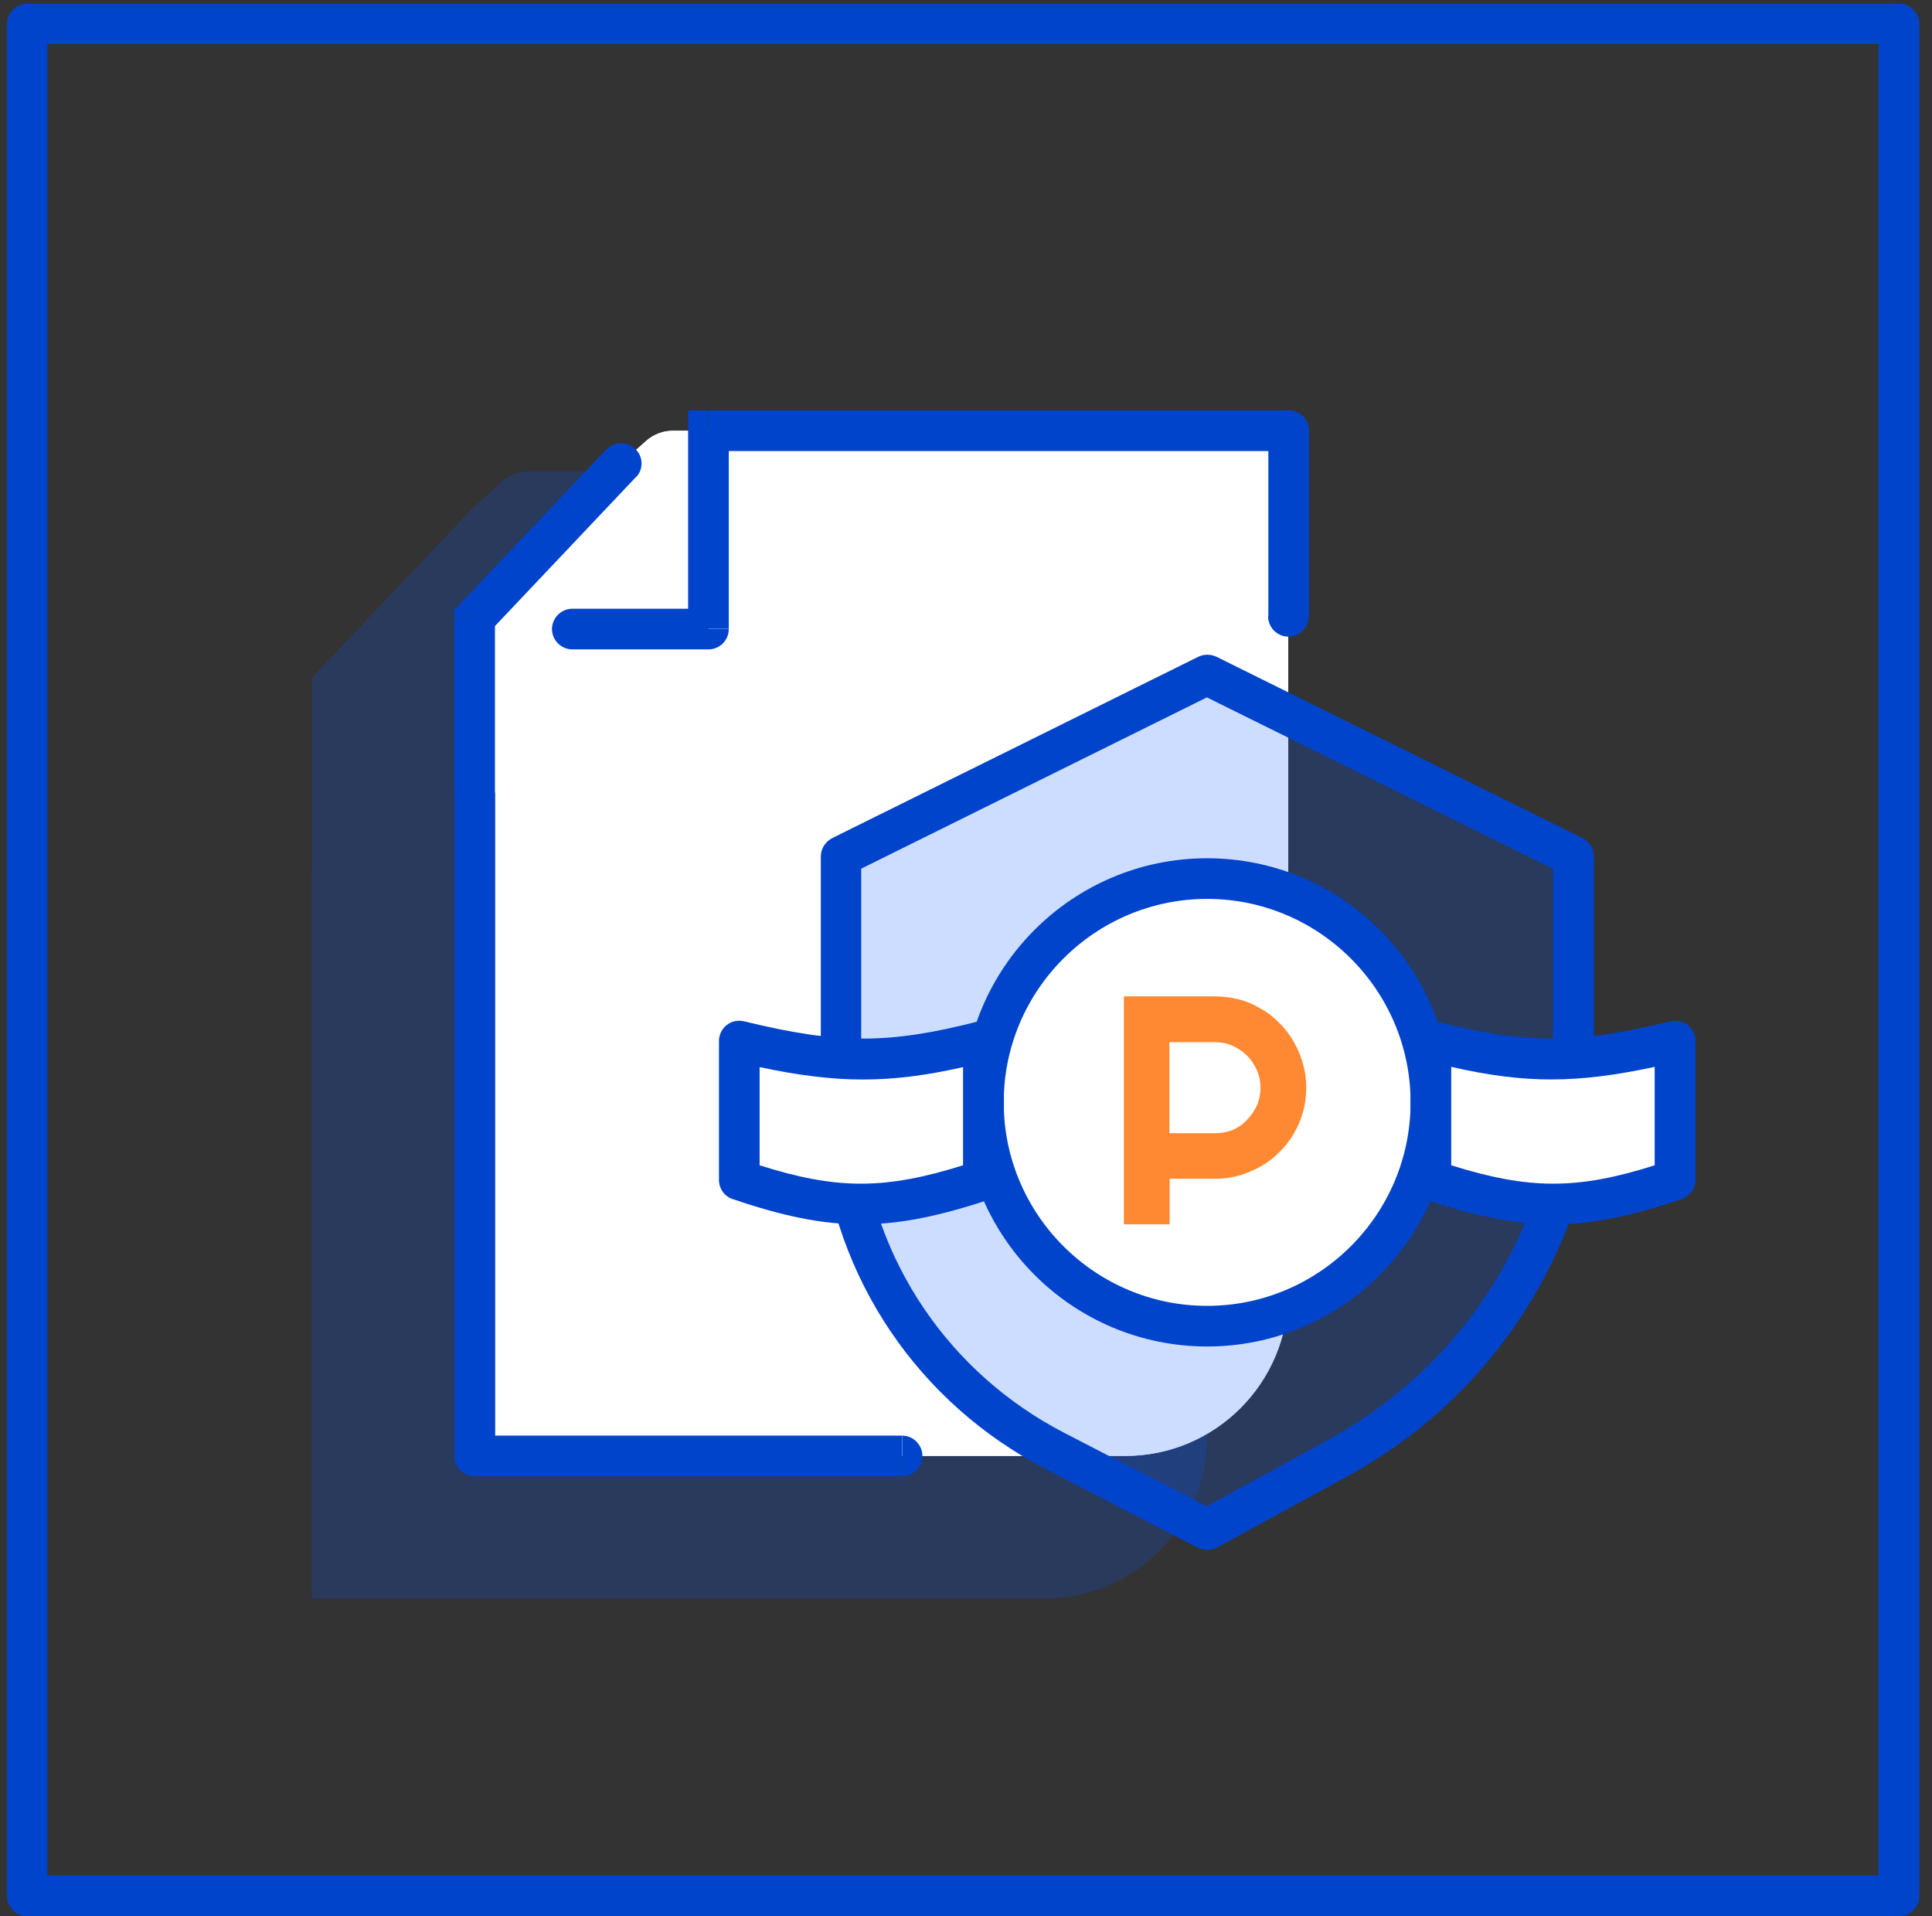
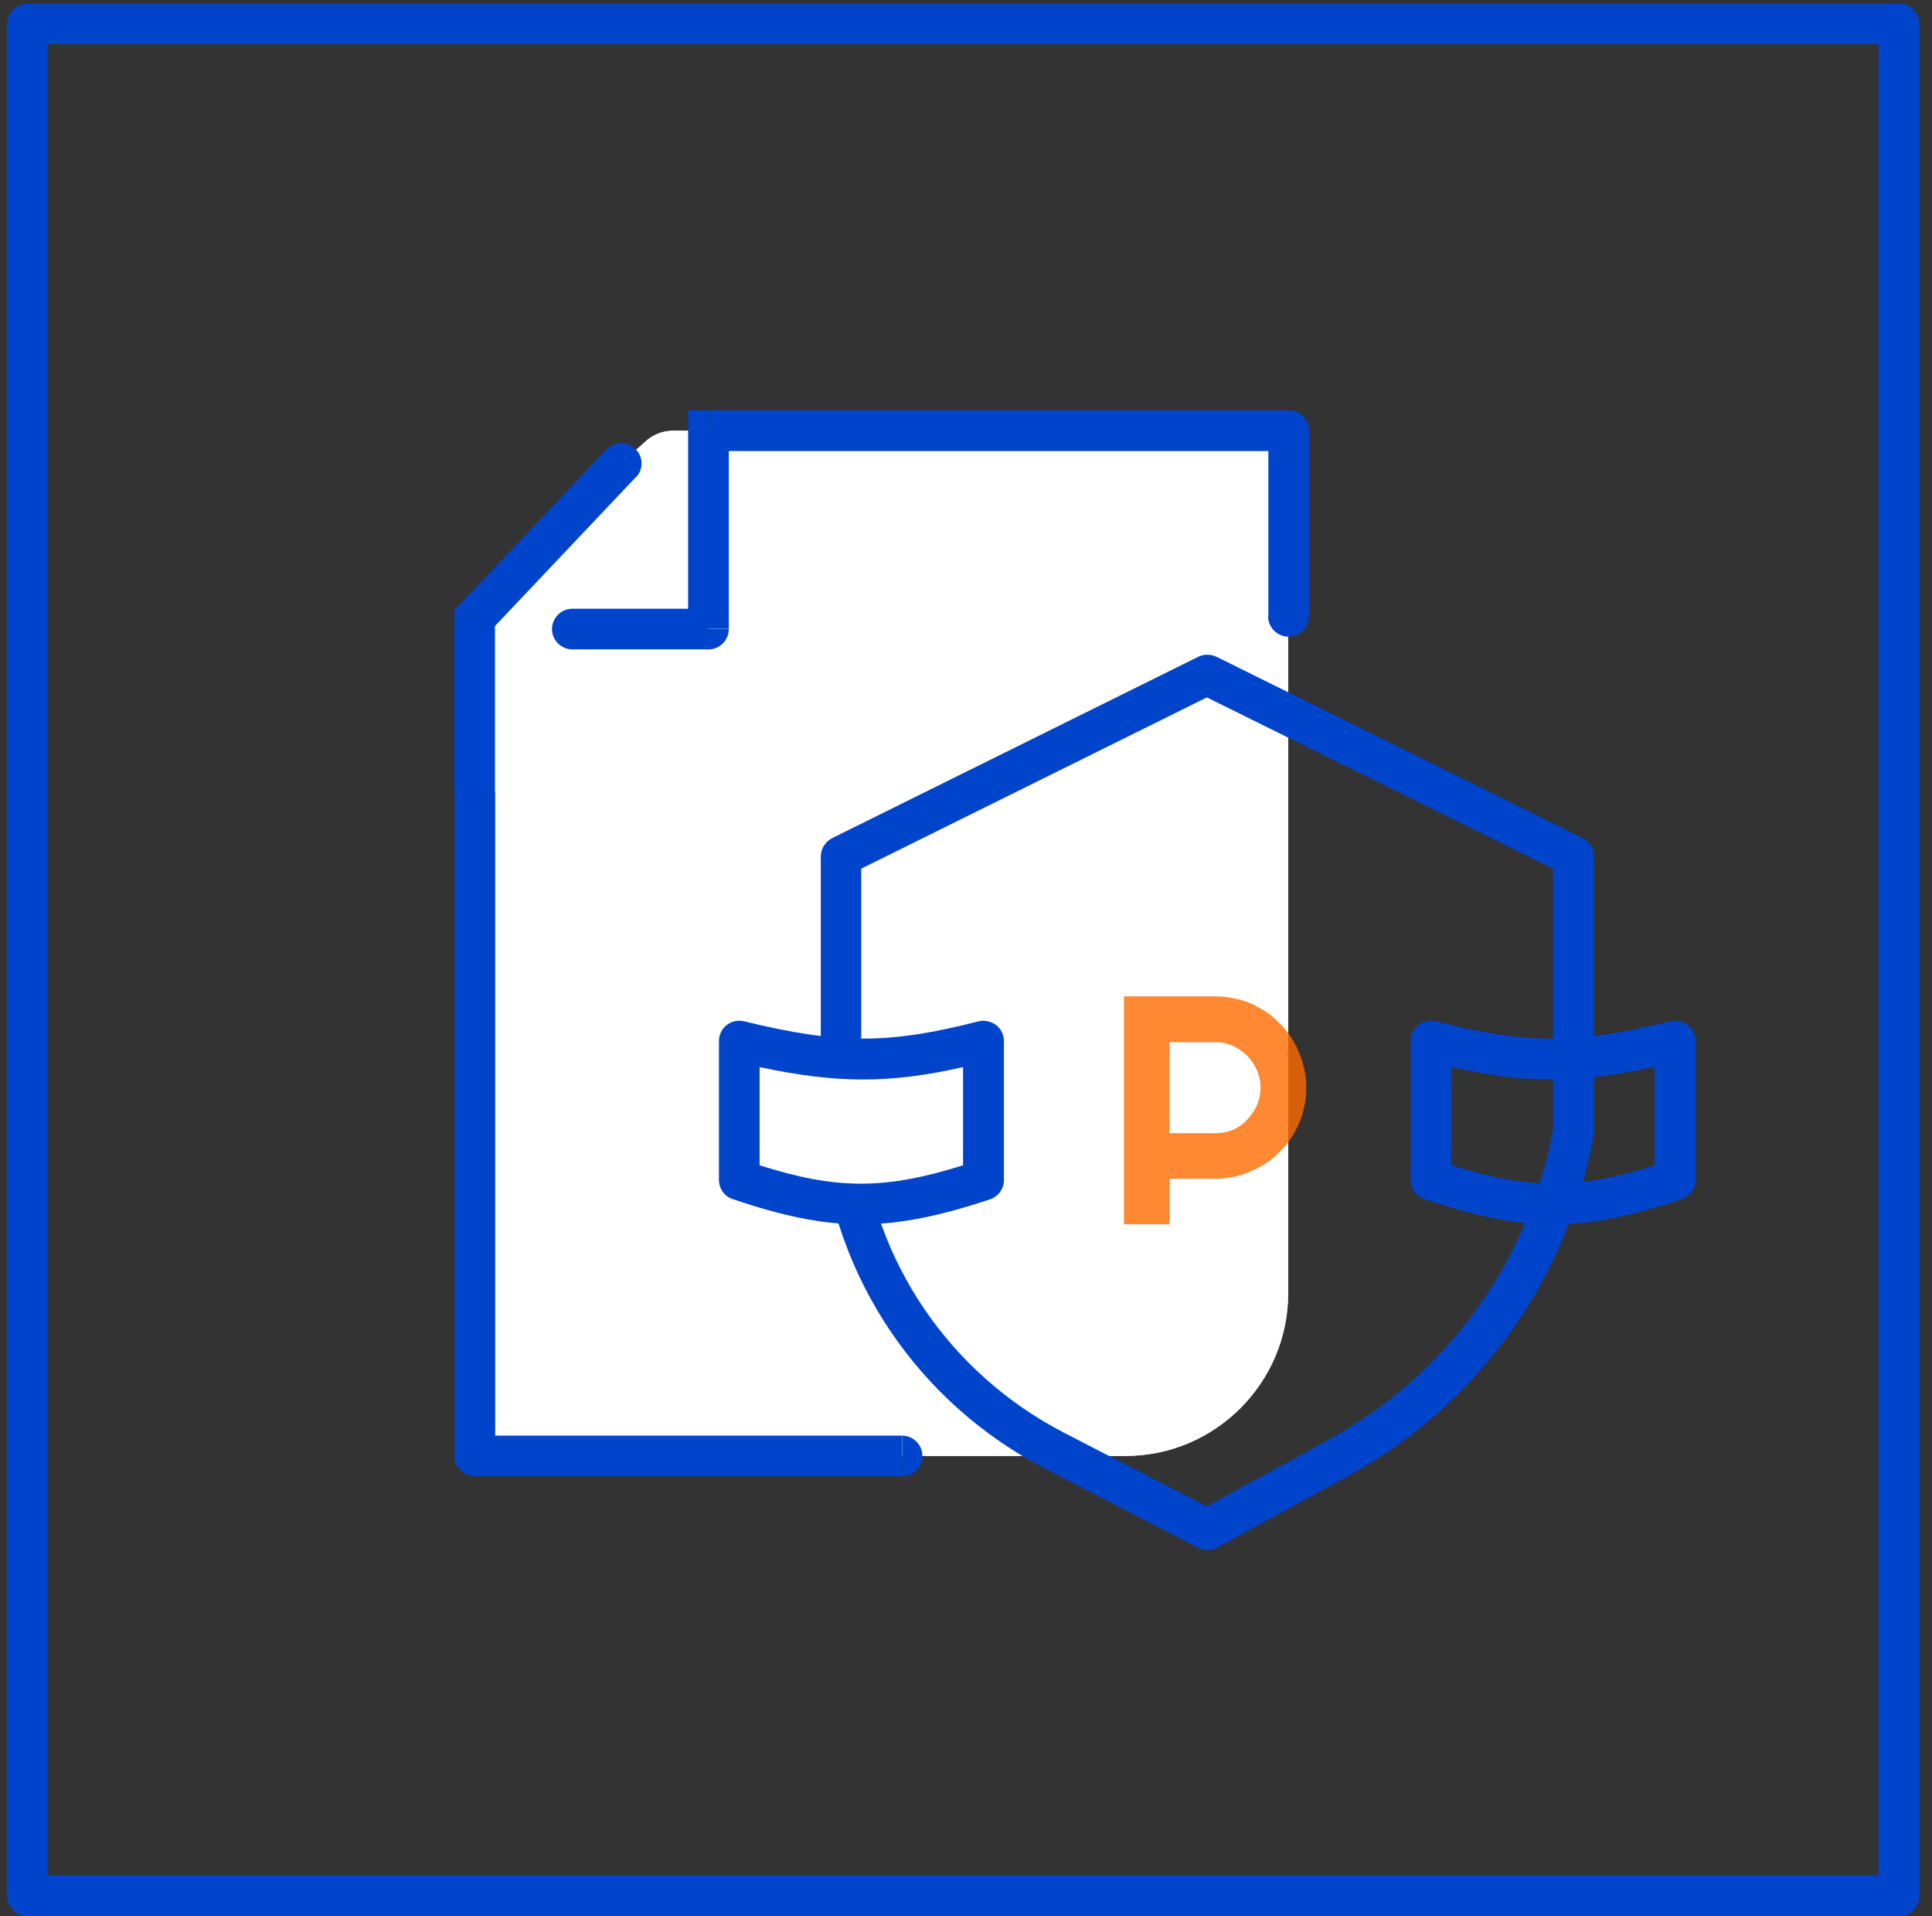
<svg xmlns="http://www.w3.org/2000/svg" width="121" height="120" viewBox="0 0 121 120" fill="none">
  <rect x="0" y="0" width="121" height="120" fill="#333333" stroke="none" />
  <path d="M29.726 49.636V38.704L38.895 29.013L40.459 27.618C40.919 27.204 41.532 26.974 42.146 26.974H80.678V80.977C80.678 86.589 76.109 91.174 70.481 91.174H29.711V49.636H29.726Z" fill="white" />
  <g opacity="0.2">
-     <path d="M19.545 54.451V42.43L29.634 31.773L31.428 30.163C31.888 29.749 32.501 29.519 33.114 29.519H75.603V89.916C75.603 95.544 71.033 100.113 65.406 100.113H19.529V54.451H19.545Z" fill="#0055FF" />
-   </g>
+     </g>
  <path d="M29.726 49.636V38.704L38.895 29.013L40.459 27.618C40.919 27.204 41.532 26.974 42.146 26.974H80.678V80.977C80.678 86.589 76.109 91.174 70.481 91.174H29.711V49.636H29.726Z" fill="white" />
  <path d="M118.934 120H1.712C1.007 120 0.44 119.433 0.44 118.727V1.506C0.44 0.8 1.007 0.233 1.712 0.233H118.934C119.639 0.233 120.207 0.8 120.207 1.506V118.727C120.207 119.433 119.639 120 118.934 120ZM2.97 117.439H117.646V2.763H2.97V117.439Z" fill="#0044CC" />
  <g opacity="0.2">
-     <path d="M52.664 53.638L75.603 42.277L98.541 53.638V71.026C96.931 79.643 91.534 87.049 83.852 91.281L75.603 95.789L66.096 90.867C58.521 86.973 53.462 79.475 52.679 71.011V53.623L52.664 53.638Z" fill="#0055FF" />
-   </g>
+     </g>
  <path d="M75.603 97.062C75.403 97.062 75.204 97.016 75.02 96.924L65.513 92.002C57.525 87.877 52.25 80.088 51.407 71.133V53.638C51.407 53.148 51.683 52.718 52.112 52.488L75.05 41.127C75.403 40.958 75.817 40.958 76.185 41.127L99.124 52.488C99.553 52.703 99.829 53.148 99.829 53.638V71.026C98.127 80.257 92.53 87.969 84.48 92.4L76.231 96.908C76.047 97.016 75.832 97.062 75.618 97.062H75.603ZM53.937 54.42V71.011C54.688 78.969 59.457 86.007 66.663 89.733L75.572 94.332L83.223 90.147C90.614 86.083 95.735 79.015 97.268 70.766V54.405L75.587 43.672L53.922 54.405L53.937 54.42Z" fill="#0044CC" />
  <path d="M44.369 26.974V25.701H43.096V26.974H44.369ZM29.726 38.704L28.806 37.83L28.453 38.183V38.689H29.726V38.704ZM79.421 38.597C79.421 39.287 79.988 39.869 80.693 39.869C81.398 39.869 81.966 39.287 81.966 38.597H79.421ZM80.708 26.974H81.981C81.981 26.253 81.414 25.701 80.708 25.701V26.974ZM44.369 39.394V40.666C45.074 40.666 45.642 40.099 45.642 39.394H44.369ZM35.844 38.121C35.139 38.121 34.571 38.704 34.571 39.394C34.571 40.084 35.139 40.666 35.844 40.666V38.121ZM39.83 29.887C40.321 29.381 40.29 28.584 39.784 28.109C39.278 27.618 38.466 27.649 37.975 28.155L39.83 29.887ZM29.726 91.174H28.453C28.453 91.864 29.021 92.446 29.726 92.446V91.174ZM56.498 92.446C57.203 92.446 57.77 91.864 57.77 91.174C57.77 90.484 57.203 89.901 56.498 89.901V92.446ZM28.453 38.704V49.636H30.998V38.704H28.453ZM81.981 38.597V26.974H79.436V38.597H81.981ZM80.708 25.701H44.384V28.247H80.708V25.701ZM43.096 26.974V39.379H45.642V26.974H43.096ZM44.369 38.121H35.844V40.666H44.369V38.121ZM30.661 39.563L39.83 29.872L37.975 28.139L28.806 37.83L30.661 39.563ZM31.014 91.174V49.636H28.469V91.174H31.014ZM29.726 92.446H56.482V89.901H29.726V92.446Z" fill="#0044CC" />
-   <path d="M75.603 83.047C83.342 83.047 89.617 76.773 89.617 69.033C89.617 61.293 83.342 55.018 75.603 55.018C67.862 55.018 61.588 61.293 61.588 69.033C61.588 76.773 67.862 83.047 75.603 83.047Z" fill="white" />
-   <path d="M75.603 84.32C67.169 84.32 60.315 77.466 60.315 69.033C60.315 60.6 67.169 53.746 75.603 53.746C84.036 53.746 90.89 60.6 90.89 69.033C90.89 77.466 84.036 84.32 75.603 84.32ZM75.603 56.291C68.58 56.291 62.861 62.01 62.861 69.033C62.861 76.055 68.58 81.775 75.603 81.775C82.625 81.775 88.344 76.055 88.344 69.033C88.344 62.01 82.625 56.291 75.603 56.291Z" fill="#0044CC" />
  <path d="M46.301 65.2C52.266 66.656 55.624 66.733 61.588 65.2V73.893C55.624 75.887 52.266 75.902 46.301 73.893V65.2Z" fill="white" />
  <path d="M53.922 76.669C51.453 76.669 49 76.147 45.887 75.089C45.366 74.921 45.028 74.43 45.028 73.878V65.184C45.028 64.801 45.212 64.418 45.519 64.188C45.826 63.942 46.224 63.866 46.608 63.958C52.511 65.399 55.669 65.399 61.281 63.958C61.665 63.866 62.063 63.958 62.385 64.188C62.692 64.433 62.876 64.801 62.876 65.2V73.893C62.876 74.445 62.523 74.936 62.002 75.105C58.859 76.147 56.39 76.669 53.922 76.669ZM47.574 72.973C52.404 74.507 55.424 74.507 60.315 72.973V66.825C55.7 67.868 52.419 67.852 47.574 66.825V72.989V72.973Z" fill="#0044CC" />
-   <path d="M104.919 65.2C98.955 66.656 95.597 66.733 89.632 65.2V73.893C95.597 75.887 98.955 75.902 104.919 73.893V65.2Z" fill="white" />
  <path d="M97.299 76.669C94.83 76.669 92.362 76.147 89.218 75.105C88.697 74.936 88.344 74.445 88.344 73.893V65.2C88.344 64.801 88.528 64.433 88.835 64.188C89.142 63.942 89.556 63.866 89.939 63.958C95.551 65.399 98.694 65.399 104.613 63.958C104.996 63.866 105.395 63.958 105.701 64.188C106.008 64.433 106.192 64.801 106.192 65.184V73.878C106.192 74.43 105.839 74.905 105.333 75.089C102.221 76.132 99.767 76.669 97.299 76.669ZM90.89 72.973C95.781 74.507 98.802 74.507 103.631 72.973V66.809C98.786 67.852 95.505 67.868 90.89 66.809V72.958V72.973Z" fill="#0044CC" />
  <g opacity="0.8">
    <path d="M73.241 65.261V70.965H76.093C76.492 70.965 76.86 70.888 77.197 70.766C77.534 70.612 77.841 70.413 78.102 70.121C78.362 69.861 78.562 69.554 78.715 69.232C78.868 68.879 78.945 68.496 78.945 68.113C78.945 67.73 78.868 67.346 78.715 67.024C78.562 66.671 78.362 66.365 78.102 66.104C77.841 65.844 77.534 65.644 77.197 65.491C76.86 65.338 76.477 65.261 76.093 65.261H73.241ZM73.241 76.669H70.389V62.394H76.109C76.63 62.394 77.136 62.47 77.626 62.593C78.117 62.716 78.562 62.93 78.976 63.176C79.405 63.406 79.788 63.712 80.126 64.065C80.478 64.402 80.77 64.801 81.015 65.215C81.26 65.644 81.46 66.104 81.598 66.595C81.736 67.085 81.812 67.561 81.812 68.097C81.812 68.895 81.659 69.631 81.368 70.321C81.076 71.011 80.662 71.624 80.141 72.13C79.62 72.667 79.022 73.065 78.316 73.357C77.626 73.663 76.891 73.817 76.109 73.817H73.257V76.669H73.241Z" fill="#FF6B00" />
  </g>
</svg>